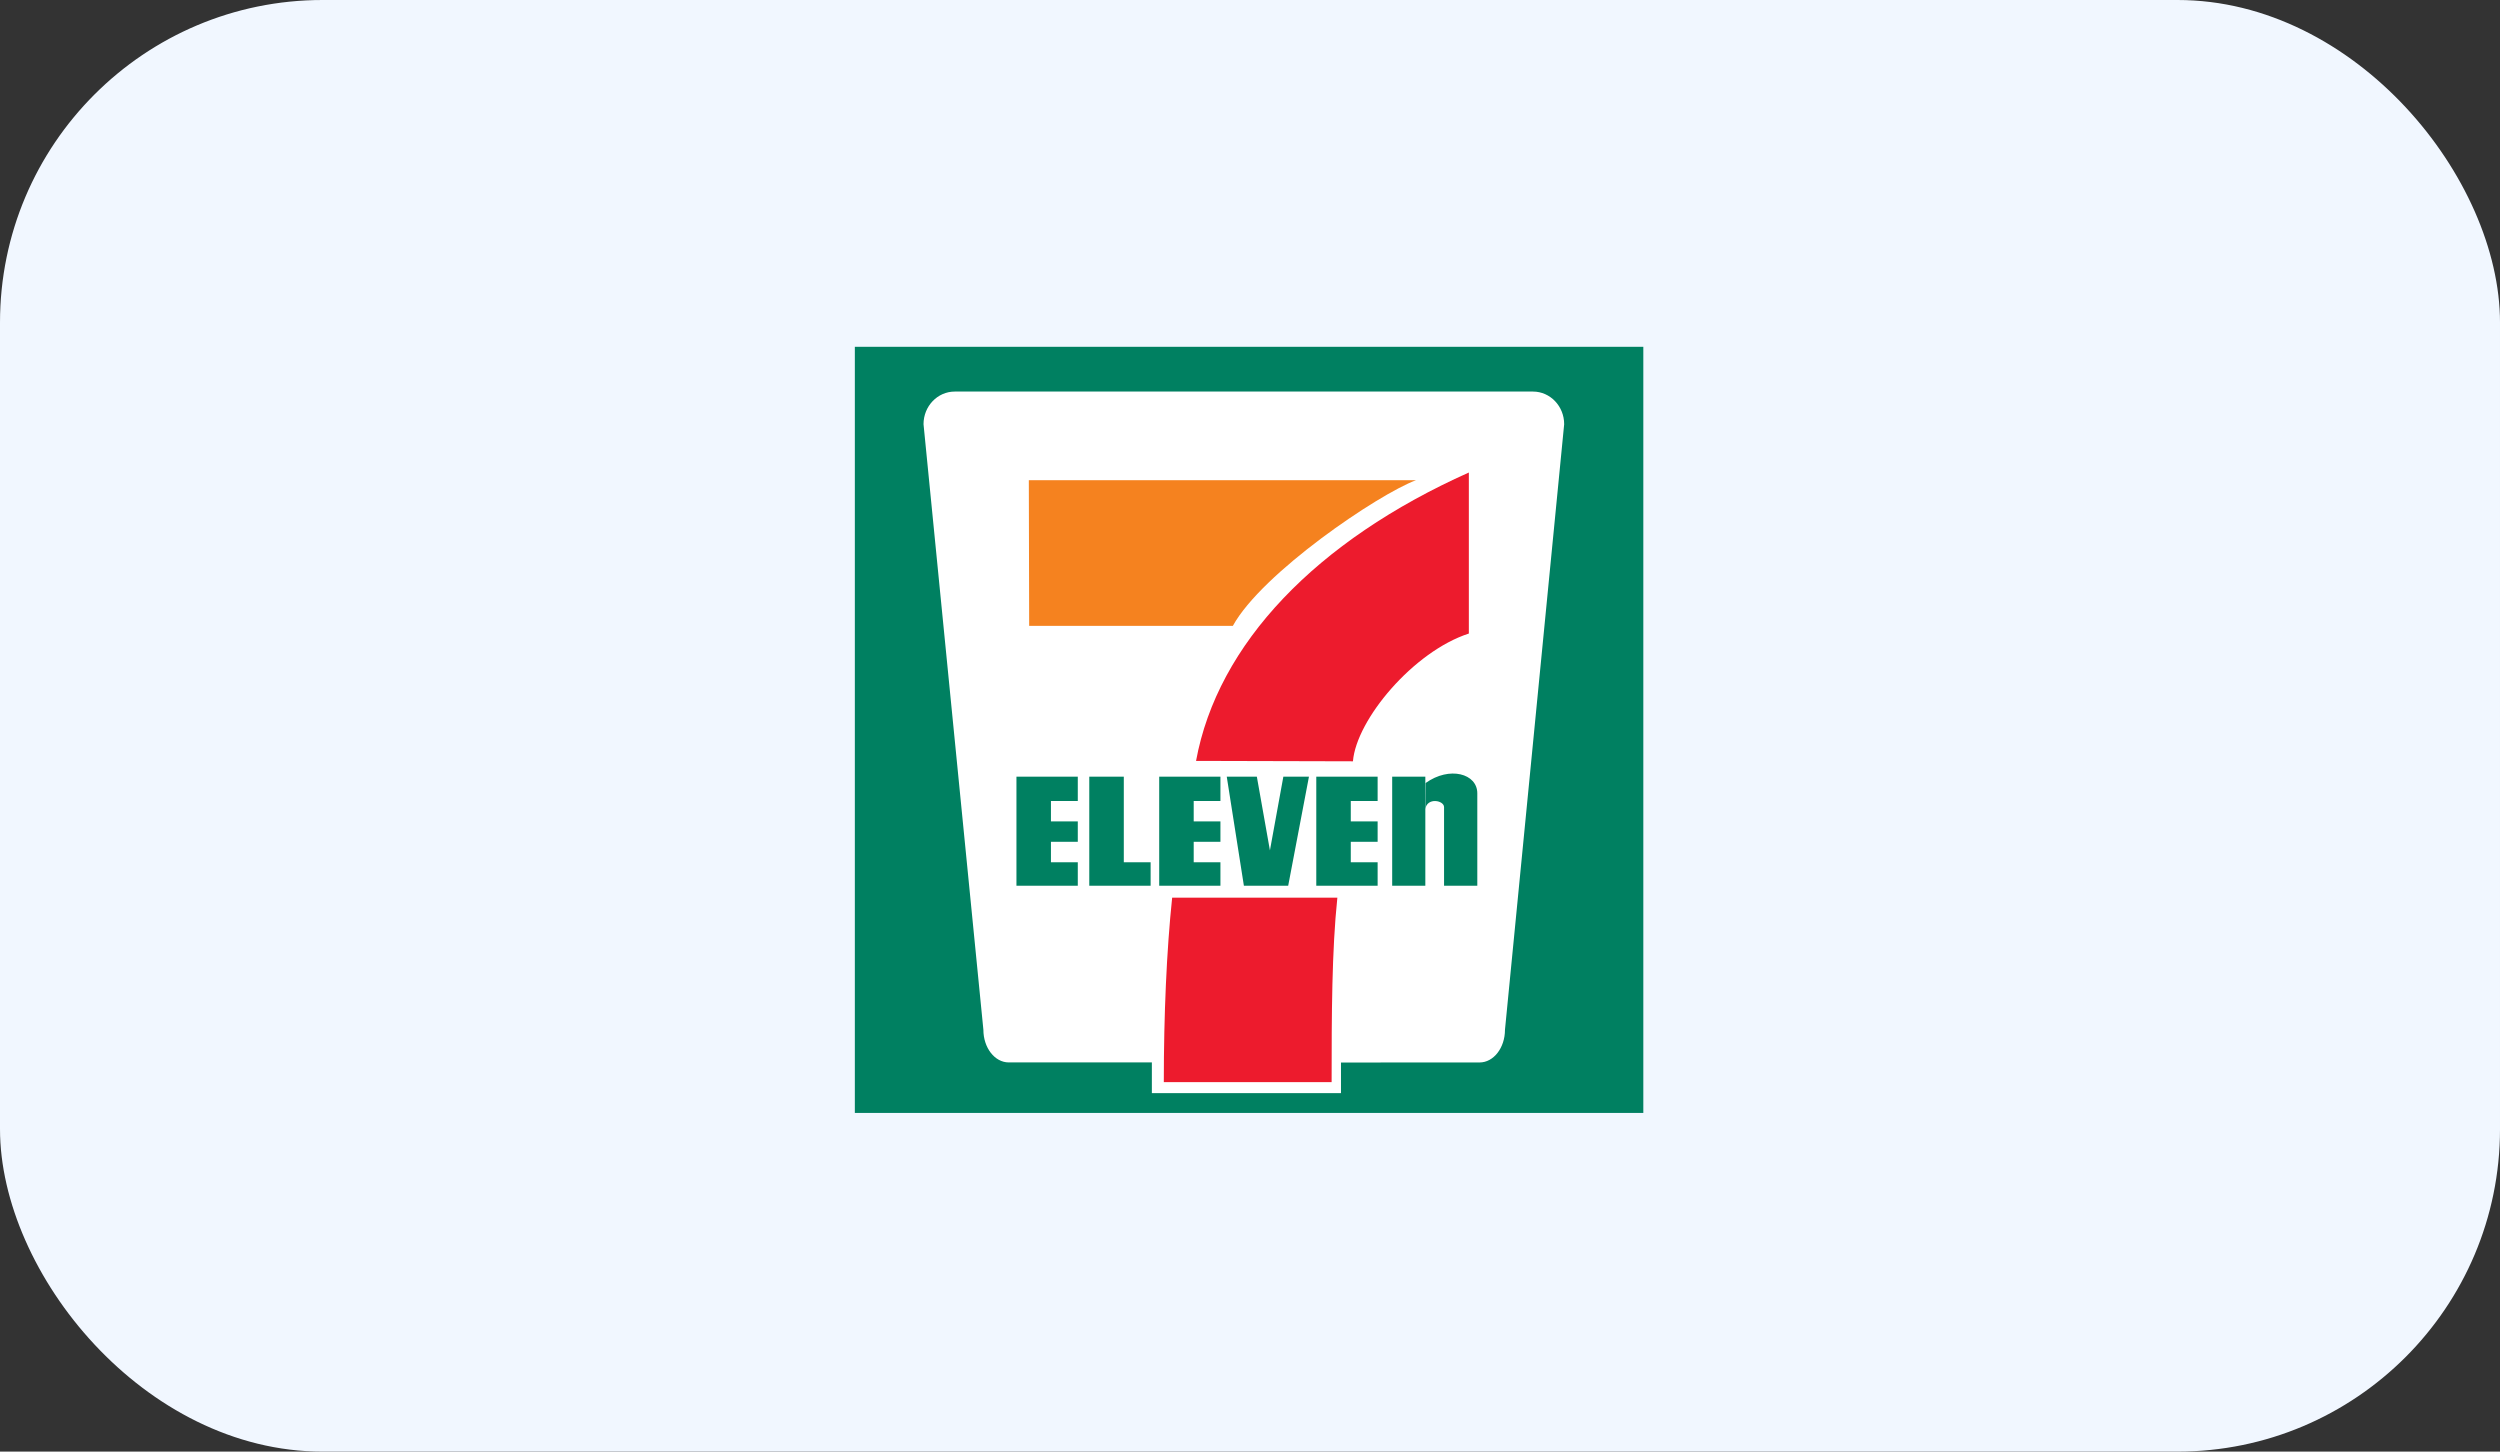
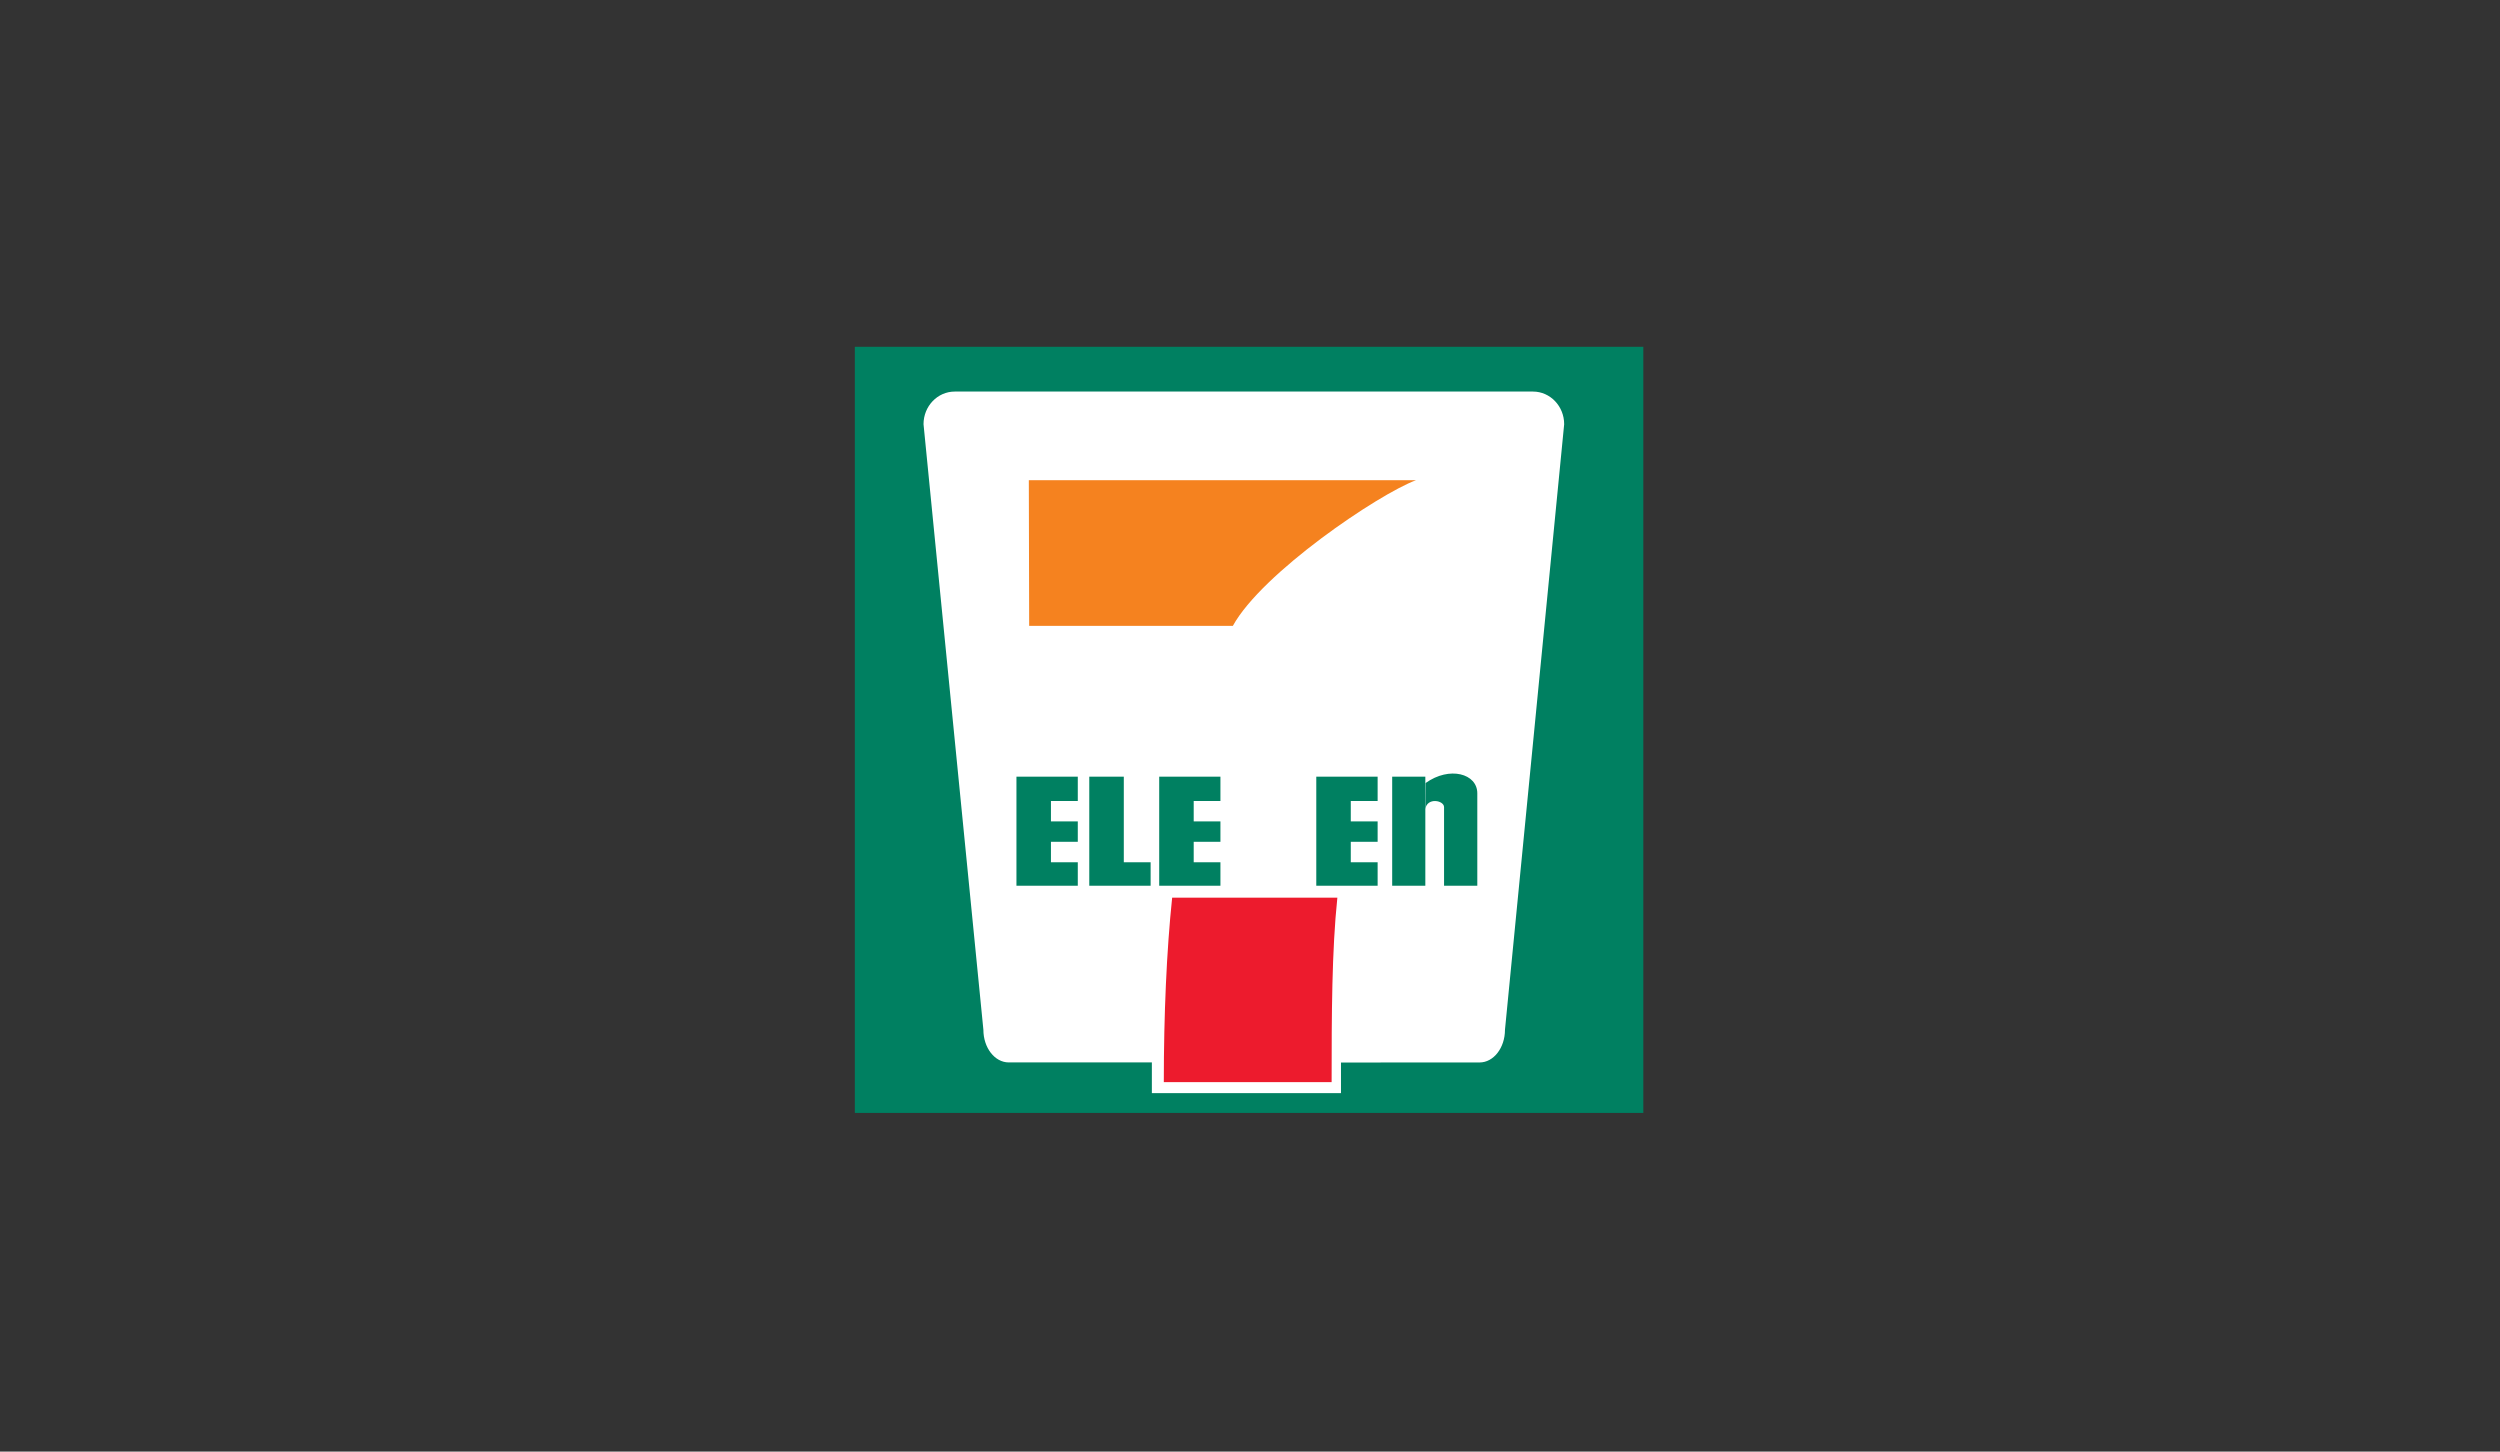
<svg xmlns="http://www.w3.org/2000/svg" width="310" height="180" viewBox="0 0 310 180" fill="none">
  <rect x="0" y="0" width="310" height="180" fill="#333333" stroke="none" />
  <g clip-path="url(#clip0_2227_755)">
-     <rect width="310" height="180" rx="20" fill="#F1F7FF" />
    <g clip-path="url(#clip1_2227_755)">
      <path d="M106.496 43.723H203.362V137.529H106.496V43.723Z" fill="white" />
      <path d="M106 43H203.772V138H106V43Z" fill="#008061" />
      <path d="M166.282 131.748V135.552H142.831V131.741H125.086C123.353 131.741 121.94 129.929 121.94 127.693L114.517 52.602C114.517 50.366 116.249 48.554 118.389 48.554H190.096C192.221 48.554 193.957 50.366 193.957 52.602L186.616 127.697C186.616 129.933 185.203 131.745 183.47 131.745L166.286 131.752L166.282 131.748Z" fill="white" />
      <path d="M127.578 59.545H175.583C170.855 61.317 156.468 71.06 152.873 77.61H127.617L127.574 59.545H127.578Z" fill="#F5821F" />
-       <path d="M165.833 111.307C165.146 117.85 165.121 125.813 165.121 134.182H144.312C144.312 125.813 144.661 117.85 145.348 111.307H165.833Z" fill="#ED1B2D" />
+       <path d="M165.833 111.307C165.146 117.85 165.121 125.813 165.121 134.182H144.312C144.312 125.813 144.661 117.85 145.348 111.307Z" fill="#ED1B2D" />
      <path d="M133.646 101.851V104.386H130.317V106.924H133.646V109.829H126.039V96.308H133.646V99.32H130.317V101.851H133.646Z" fill="#008061" />
      <path d="M151.334 101.851V104.386H148.019V106.924H151.334V109.829H143.741V96.308H151.334V99.32H148.019V101.851H151.334Z" fill="#008061" />
      <path d="M170.826 101.851V104.386H167.497V106.924H170.826V109.829H163.219V96.308H170.826V99.32H167.497V101.851H170.826Z" fill="#008061" />
      <path d="M139.352 96.308V106.924H142.677V109.829H135.07V96.308H139.352Z" fill="#008061" />
-       <path d="M157.471 105.447L155.849 96.308H152.118L154.242 109.829H159.736L162.31 96.308H159.135L157.471 105.447Z" fill="#008061" />
      <path d="M172.631 96.308H176.741V109.829H172.631V96.308Z" fill="#008061" />
      <path d="M176.74 100.32C176.963 98.839 179.063 99.238 179.063 100.083V109.829H183.186V98.368C183.186 95.938 179.76 94.96 176.769 97.099L176.74 100.32Z" fill="#008061" />
-       <path d="M167.764 94.406C168.184 89.229 175.274 80.781 182.137 78.559V58.592C163.245 67.044 150.967 79.824 148.311 94.352L167.76 94.402L167.764 94.406Z" fill="#ED1B2D" />
    </g>
  </g>
  <defs>
    <clipPath id="clip0_2227_755">
      <rect width="310" height="180" rx="40" fill="white" />
    </clipPath>
    <clipPath id="clip1_2227_755">
      <rect width="97.772" height="95" fill="white" transform="translate(106 43)" />
    </clipPath>
  </defs>
</svg>